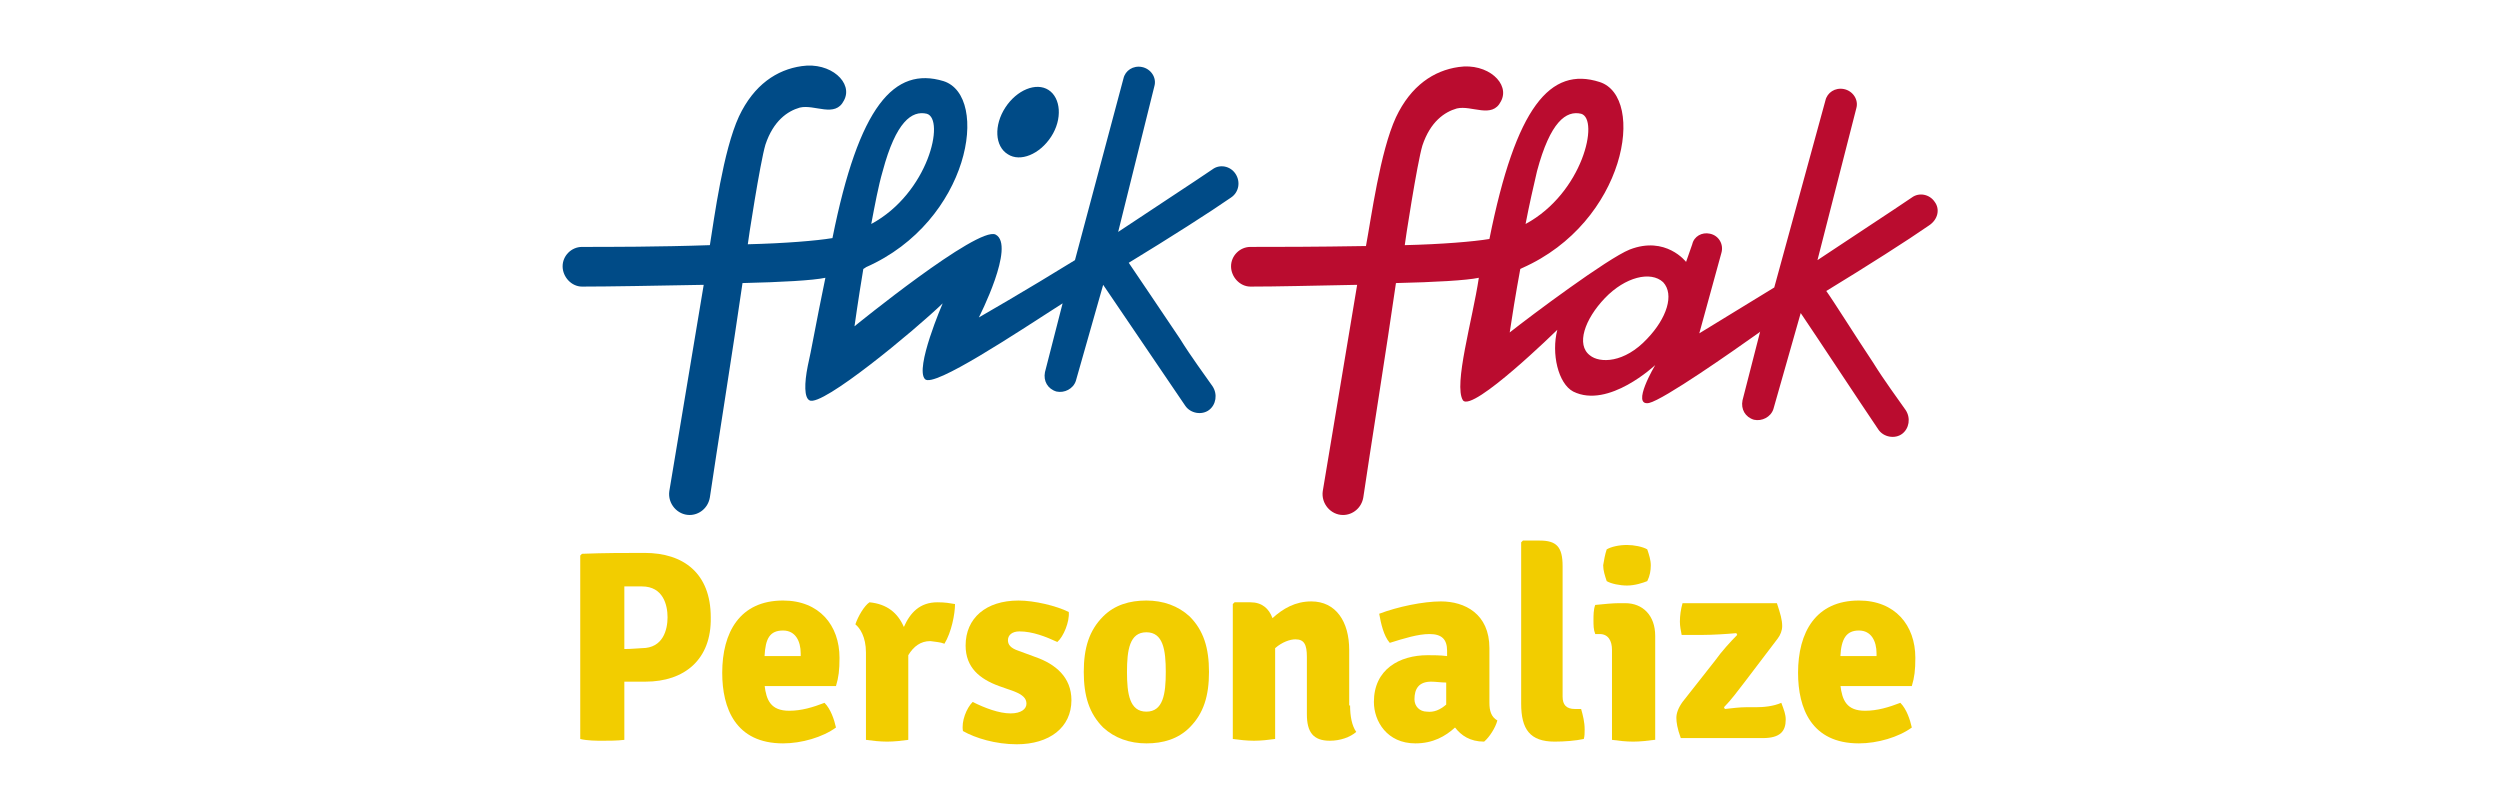
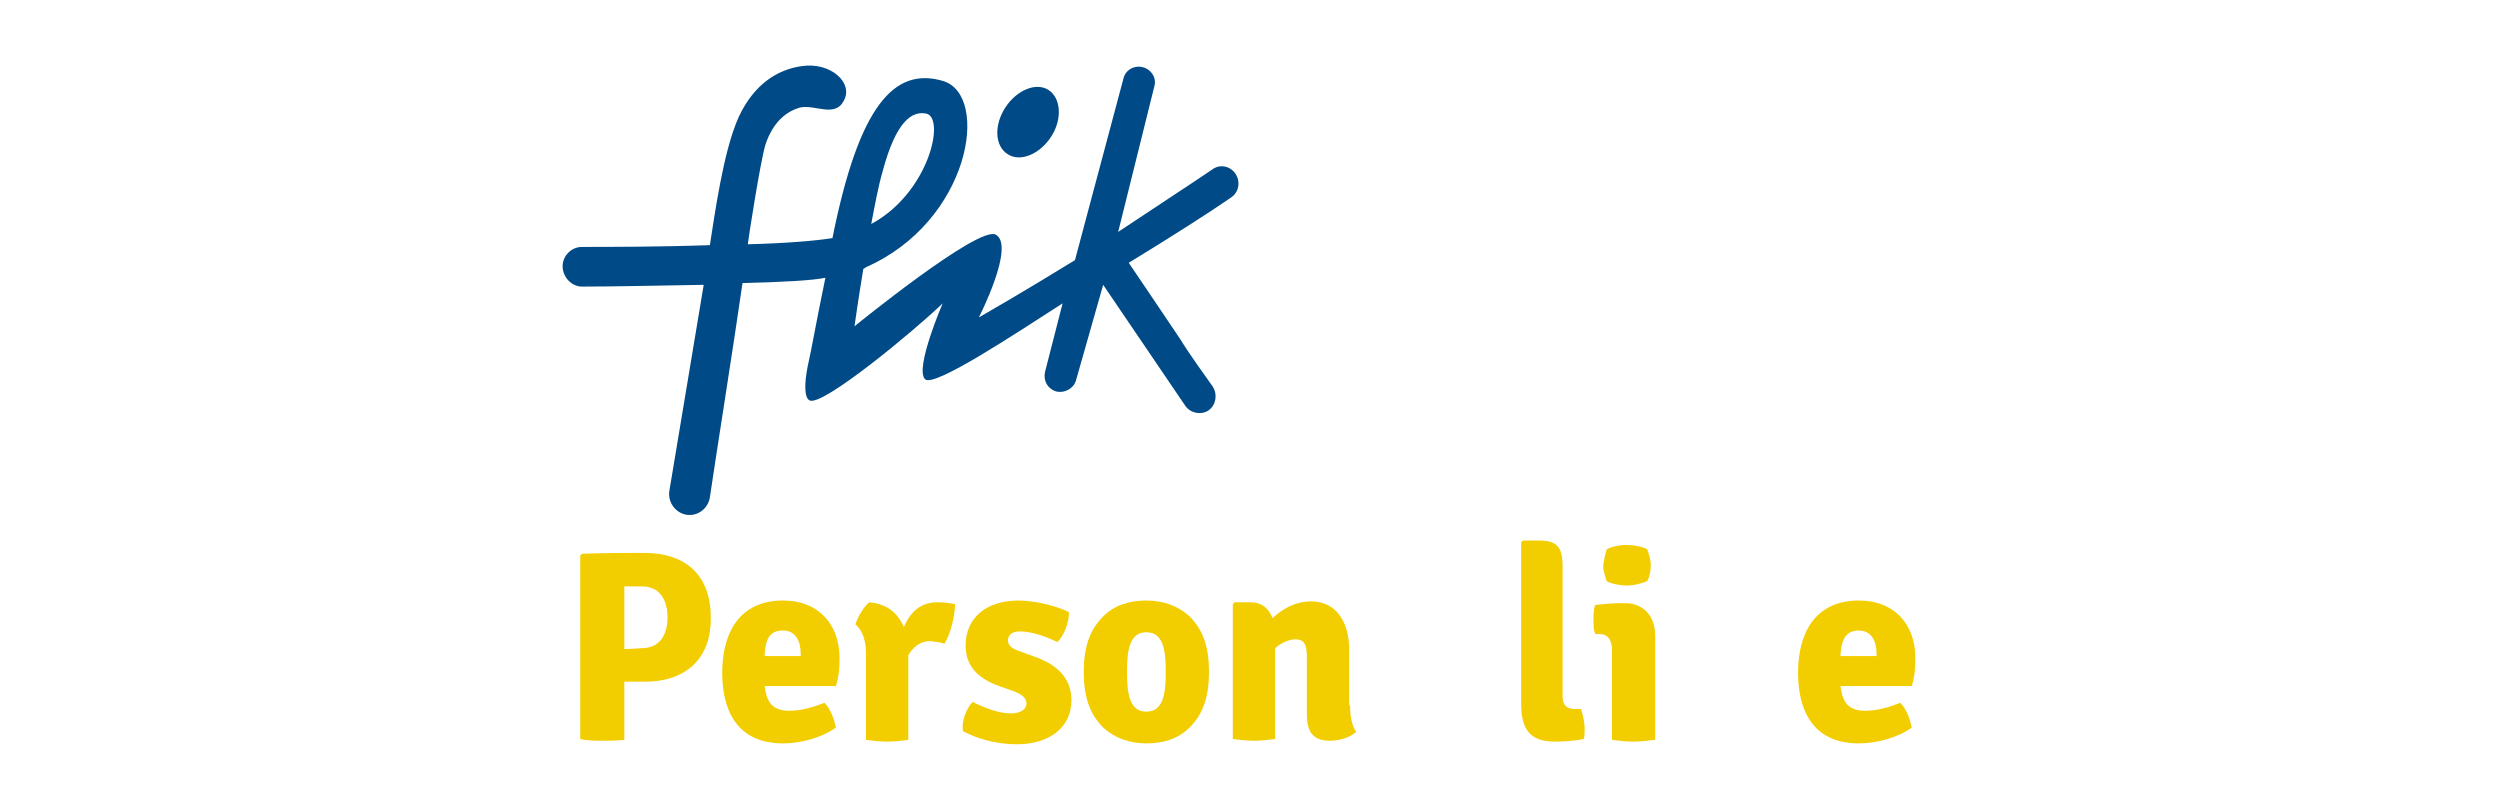
<svg xmlns="http://www.w3.org/2000/svg" version="1.1" id="ffperso" x="0px" y="0px" viewBox="0 0 283.5 91.7" style="enable-background:new 0 0 283.5 91.7;" xml:space="preserve">
  <style type="text/css">
	.st0{fillRule:evenodd;clipRule:evenodd;fill:#D31245;}
	.st1{fillRule:evenodd;clipRule:evenodd;fill:#0065A4;}
	.st2{fill:#035077;}
	.st3{fill:#F2CD00;}
	.st4{fill:#004B87;}
	.st5{fill:#BA0C2F;}
	</style>
  <g>
    <g>
      <path class="st3" d="M73.2,77.3h-2.4v6.6C70,84,69,84,68.3,84c-0.6,0-1.7,0-2.5-0.2V63l0.2-0.2c2.6-0.1,4.8-0.1,7.1-0.1    c4.4,0,7.5,2.3,7.5,7.3C80.7,74.8,77.6,77.3,73.2,77.3z M70.8,73.6c0.9,0,1.7-0.1,2-0.1c2.4,0,2.9-2.1,2.9-3.5    c0-1.4-0.5-3.5-2.9-3.5c-0.6,0-1.2,0-2,0V73.6z" />
      <path class="st3" d="M86.7,77.7c0.2,1.7,0.7,2.9,2.8,2.9c1.4,0,2.7-0.4,4-0.9c0.7,0.7,1.1,1.9,1.3,2.8c-1.5,1.1-3.9,1.8-6,1.8    c-5.4,0-6.9-4-6.9-8c0-4.6,2-8.2,6.9-8.2c4.1,0,6.4,2.8,6.4,6.5c0,1.4-0.1,2.2-0.4,3.2H86.7z M86.7,74.4h4.1v-0.3    c0-1.4-0.6-2.6-2-2.6C87.3,71.5,86.8,72.4,86.7,74.4z" />
      <path class="st3" d="M98.6,68.3c2,0.2,3.2,1.2,3.9,2.8c0.7-1.6,1.8-2.8,3.8-2.8c0.9,0,1.4,0.1,2,0.2c0,1.1-0.4,3.2-1.2,4.5    c-0.5-0.2-1-0.2-1.6-0.3c-1.1,0-1.9,0.6-2.5,1.6v9.6c-0.7,0.1-1.6,0.2-2.4,0.2c-0.8,0-1.7-0.1-2.4-0.2v-9.9c0-1.8-0.7-2.8-1.2-3.2    C97.3,69.9,98,68.7,98.6,68.3z" />
      <path class="st3" d="M110.3,79.6c1.4,0.7,3,1.3,4.3,1.3c1.2,0,1.8-0.5,1.8-1.1c0-0.6-0.4-1-1.4-1.4l-1.7-0.6    c-2.2-0.8-3.8-2.1-3.8-4.6c0-3.1,2.3-5.1,6-5.1c1.8,0,4.3,0.6,5.7,1.3c0.1,1.1-0.6,2.8-1.3,3.4c-1.3-0.6-2.8-1.2-4.3-1.2    c-0.8,0-1.3,0.4-1.3,1c0,0.5,0.3,0.9,1.2,1.2l1.9,0.7c2.3,0.8,4.1,2.3,4.1,4.9c0,3.1-2.5,5-6.2,5c-2.4,0-4.7-0.7-6.1-1.5    C109,81.8,109.6,80.3,110.3,79.6z" />
      <path class="st3" d="M134.9,82.5c-1.3,1.3-3,1.8-4.9,1.8c-1.9,0-3.6-0.6-4.9-1.8c-1.6-1.6-2.2-3.6-2.2-6.3c0-2.7,0.6-4.7,2.2-6.3    c1.3-1.3,3-1.8,4.9-1.8c1.9,0,3.6,0.6,4.9,1.8c1.6,1.6,2.2,3.6,2.2,6.3C137.1,78.9,136.5,80.9,134.9,82.5z M130,80.7    c1.9,0,2.2-2,2.2-4.5c0-2.5-0.3-4.5-2.2-4.5c-1.9,0-2.2,2-2.2,4.5C127.8,78.7,128.1,80.7,130,80.7z" />
      <path class="st3" d="M153.1,80c0,1.2,0.2,2.3,0.7,3c-0.7,0.6-1.8,1-3,1c-1.9,0-2.6-1-2.6-3v-6.5c0-1.4-0.3-2-1.3-2    c-0.6,0-1.5,0.3-2.3,1v10.3c-0.7,0.1-1.6,0.2-2.4,0.2c-0.8,0-1.7-0.1-2.4-0.2V68.5l0.2-0.2h1.8c1.3,0,2.1,0.7,2.5,1.8    c1.2-1.1,2.6-1.9,4.4-1.9c2.8,0,4.3,2.3,4.3,5.5V80z" />
-       <path class="st3" d="M168.3,84.1c-1.6,0-2.6-0.7-3.3-1.6c-1.1,1-2.5,1.8-4.5,1.8c-3.2,0-4.7-2.5-4.7-4.7c0-3.7,2.9-5.3,6.1-5.3    c0.6,0,1.4,0,2.2,0.1v-0.6c0-1.3-0.6-1.9-2-1.9c-1.3,0-2.9,0.5-4.5,1c-0.7-0.8-1-2.2-1.2-3.3c2.1-0.8,5-1.4,7-1.4    c2.7,0,5.5,1.4,5.5,5.3v6.2c0,0.9,0.2,1.6,0.9,2C169.6,82.5,168.9,83.6,168.3,84.1z M164,79.9v-2.5c-0.6,0-1.2-0.1-1.7-0.1    c-1.4,0-1.9,0.8-1.9,2c0,0.8,0.6,1.4,1.4,1.4C162.6,80.8,163.3,80.5,164,79.9z" />
      <path class="st3" d="M179.3,80.4c0.2,0.7,0.4,1.5,0.4,2.3c0,0.4,0,0.8-0.1,1.1c-0.9,0.2-2.2,0.3-3.3,0.3c-2.8,0-3.8-1.4-3.8-4.3    V61.5l0.2-0.2h1.9c1.9,0,2.6,0.7,2.6,2.9v14.8c0,0.9,0.4,1.4,1.4,1.4H179.3z" />
      <path class="st3" d="M187.6,83.9c-0.7,0.1-1.6,0.2-2.4,0.2c-0.8,0-1.7-0.1-2.4-0.2V73.7c0-1-0.4-1.8-1.4-1.8h-0.5    c-0.2-0.5-0.2-1-0.2-1.6c0-0.5,0-1.2,0.2-1.7c1-0.1,2-0.2,2.7-0.2h0.7c2,0,3.4,1.4,3.4,3.7V83.9z M182.2,62.3    c0.5-0.3,1.4-0.5,2.3-0.5c0.8,0,1.8,0.2,2.3,0.5c0.2,0.6,0.4,1.2,0.4,1.8c0,0.6-0.1,1.2-0.4,1.8c-0.5,0.2-1.4,0.5-2.3,0.5    c-0.8,0-1.8-0.2-2.3-0.5c-0.2-0.6-0.4-1.2-0.4-1.8C181.9,63.5,182,62.9,182.2,62.3z" />
-       <path class="st3" d="M194.5,74.9c0.7-1,1.8-2.2,2.5-2.9l-0.1-0.2c-1.1,0.1-2.7,0.2-3.8,0.2h-2.4c-0.1-0.5-0.2-1-0.2-1.5    c0-0.7,0.1-1.4,0.3-2.1h10.7c0.4,1.2,0.6,1.9,0.6,2.6c0,0.5-0.2,1-0.5,1.4l-3.8,5c-0.7,0.9-1.5,2-2.3,2.8l0.1,0.2    c0.9-0.1,1.7-0.2,2.4-0.2h1.1c0.9,0,2-0.1,2.9-0.5c0.3,0.8,0.5,1.3,0.5,1.9c0,1.3-0.6,2.1-2.6,2.1h-9.3c-0.4-1.1-0.5-1.8-0.5-2.3    c0-0.5,0.2-1.1,0.7-1.8L194.5,74.9z" />
      <path class="st3" d="M208.7,77.7c0.2,1.7,0.7,2.9,2.8,2.9c1.4,0,2.7-0.4,4-0.9c0.7,0.7,1.1,1.9,1.3,2.8c-1.5,1.1-3.9,1.8-6,1.8    c-5.4,0-6.9-4-6.9-8c0-4.6,2-8.2,6.9-8.2c4.1,0,6.4,2.8,6.4,6.5c0,1.4-0.1,2.2-0.4,3.2H208.7z M208.7,74.4h4.1v-0.3    c0-1.4-0.6-2.6-2-2.6C209.4,71.5,208.8,72.4,208.7,74.4z" />
    </g>
    <g>
      <g>
        <path class="st4" d="M114.3,17.5c1.4,0.9,3.6,0,4.9-2c1.3-2,1.1-4.4-0.3-5.3c-1.4-0.9-3.6,0-4.9,2     C112.7,14.2,112.8,16.6,114.3,17.5z" />
        <path class="st4" d="M140.1,19.7c-0.6-0.9-1.8-1.1-2.6-0.5c-2.2,1.5-6.5,4.3-10.7,7.1l4.1-16.5c0.3-1-0.4-2-1.4-2.2     c-1-0.2-1.9,0.4-2.1,1.3l-5.5,20.6l0,0c-5.5,3.4-10.9,6.5-10.9,6.5s4.2-8.2,1.9-9.4c-2-1-16,10.4-16,10.4s0.4-2.9,1-6.5     c0.2-0.1,0.3-0.2,0.3-0.2c11.8-5.2,14.1-19.4,8.8-21.1C101.4,7.5,97.4,12,94.4,27c-1.8,0.3-5.4,0.6-9.6,0.7c0-0.2,1.4-9.3,2-11.3     c0.9-2.7,2.5-3.8,3.9-4.2c1.7-0.4,4,1.2,5-0.8c1.1-2-1.5-4.4-4.8-3.9c-2.8,0.4-5.4,2.1-7.1,5.7C82,17.1,81,24.7,80.5,27.8l0,0     C74.8,28,69,28,66,28c-1.2,0-2.2,1-2.2,2.2c0,1.2,1,2.3,2.2,2.3c3,0,8.4-0.1,13.8-0.2l-3.9,23.4c-0.2,1.4,0.9,2.7,2.3,2.7     c1.1,0,2.1-0.8,2.3-2c0.7-4.8,2.7-17.3,3.7-24.3c4.4-0.1,8-0.3,9.4-0.6c-1.1,5.3-1.6,8.3-2,10c-0.4,2-0.4,3.6,0.2,3.9     c1.4,0.8,12-8,15.1-11c0,0-3.2,7.4-2,8.6c1,1,10.3-5.2,15.6-8.6l-2,7.8c-0.2,1,0.3,1.9,1.3,2.2c0.9,0.2,1.9-0.3,2.2-1.2l3.1-10.9     c1.9,2.8,7,10.3,9.3,13.7c0.6,0.9,1.9,1.1,2.7,0.5c0.8-0.6,1-1.8,0.4-2.7c-0.9-1.3-2.4-3.3-3.7-5.4c-2-3-5-7.4-5.8-8.6     c0,0,0,0,0,0c4.6-2.8,9.3-5.8,11.6-7.4C140.5,21.8,140.7,20.6,140.1,19.7z M100.1,19.4c1.5-5.6,3.3-6.9,5-6.5     c2.1,0.6,0.2,9-6.3,12.5C99.2,23.3,99.6,21.1,100.1,19.4z" />
      </g>
-       <path class="st5" d="M219.4,22.9c-0.6-0.9-1.8-1.1-2.6-0.5c-2.2,1.5-6.5,4.3-10.7,7.1l4.4-17.2c0.3-1-0.4-2-1.4-2.2    c-1-0.2-1.9,0.4-2.1,1.3l-5.8,21.2l-8.5,5.2c0,0,0,0,0,0l2.5-9.1c0.3-1-0.3-2-1.3-2.2l0,0c-0.9-0.2-1.8,0.3-2,1.2l-0.7,2    c0,0-2.3-3-6.4-1.4c-2.5,1-11.2,7.5-13.6,9.4c0.2-1.4,0.7-4.5,1.2-7.2c0.2-0.1,0.2-0.1,0.2-0.1c11.8-5.2,14.1-19.4,8.8-21.1    c-5.6-1.8-9.5,2.8-12.5,17.8c-1.8,0.3-5.4,0.6-9.6,0.7c0-0.2,1.4-9.3,2-11.3c0.9-2.7,2.5-3.8,3.9-4.2c1.7-0.4,4,1.2,5-0.8    c1.1-2-1.5-4.4-4.8-3.9c-2.8,0.4-5.4,2.1-7.1,5.7c-1.8,3.9-2.8,11.4-3.4,14.6l0,0C149,28,144.9,28,141.8,28c-1.2,0-2.2,1-2.2,2.2    c0,1.2,1,2.3,2.2,2.3c3,0,6.8-0.1,12.1-0.2l-3.9,23.4c-0.2,1.4,0.9,2.7,2.3,2.7c1.1,0,2.1-0.8,2.3-2c0.7-4.8,2.7-17.3,3.7-24.3    c4.4-0.1,8-0.3,9.4-0.6c-0.7,4.7-2.9,12.2-1.8,13.9c1.1,1.4,10.7-8,10.7-8c-0.7,2.7,0.1,6.1,1.8,7c4,2,9.3-3,9.3-3    s-2.8,4.7-0.7,4.3l0,0c1.7-0.4,9.4-5.8,12.5-8c0,0,0.1-0.1,0.1-0.1l-2,7.8c-0.2,1,0.3,1.9,1.3,2.2c0.9,0.2,1.9-0.3,2.2-1.2    l3.1-10.9c1.9,2.8,6.5,9.8,8.8,13.2c0.6,0.9,1.9,1.1,2.7,0.5c0.8-0.6,1-1.8,0.4-2.7c-0.9-1.3-2.4-3.3-3.7-5.4c-2-3-4.5-7-5.3-8.1    c0,0,0,0,0,0c4.6-2.8,9.3-5.8,11.6-7.4C219.8,24.9,220,23.7,219.4,22.9z M174.3,19.4c1.5-5.6,3.3-6.9,5-6.5    c2.1,0.6,0.2,9-6.3,12.5C173.4,23.3,173.9,21.1,174.3,19.4z M186.8,38.4c-2.6,2.8-5.4,2.8-6.5,1.9c-1.6-1.2-0.6-4.1,1.7-6.5    c2.3-2.4,5.2-3.1,6.6-1.8C189.9,33.4,189,36.1,186.8,38.4z" />
    </g>
  </g>
</svg>